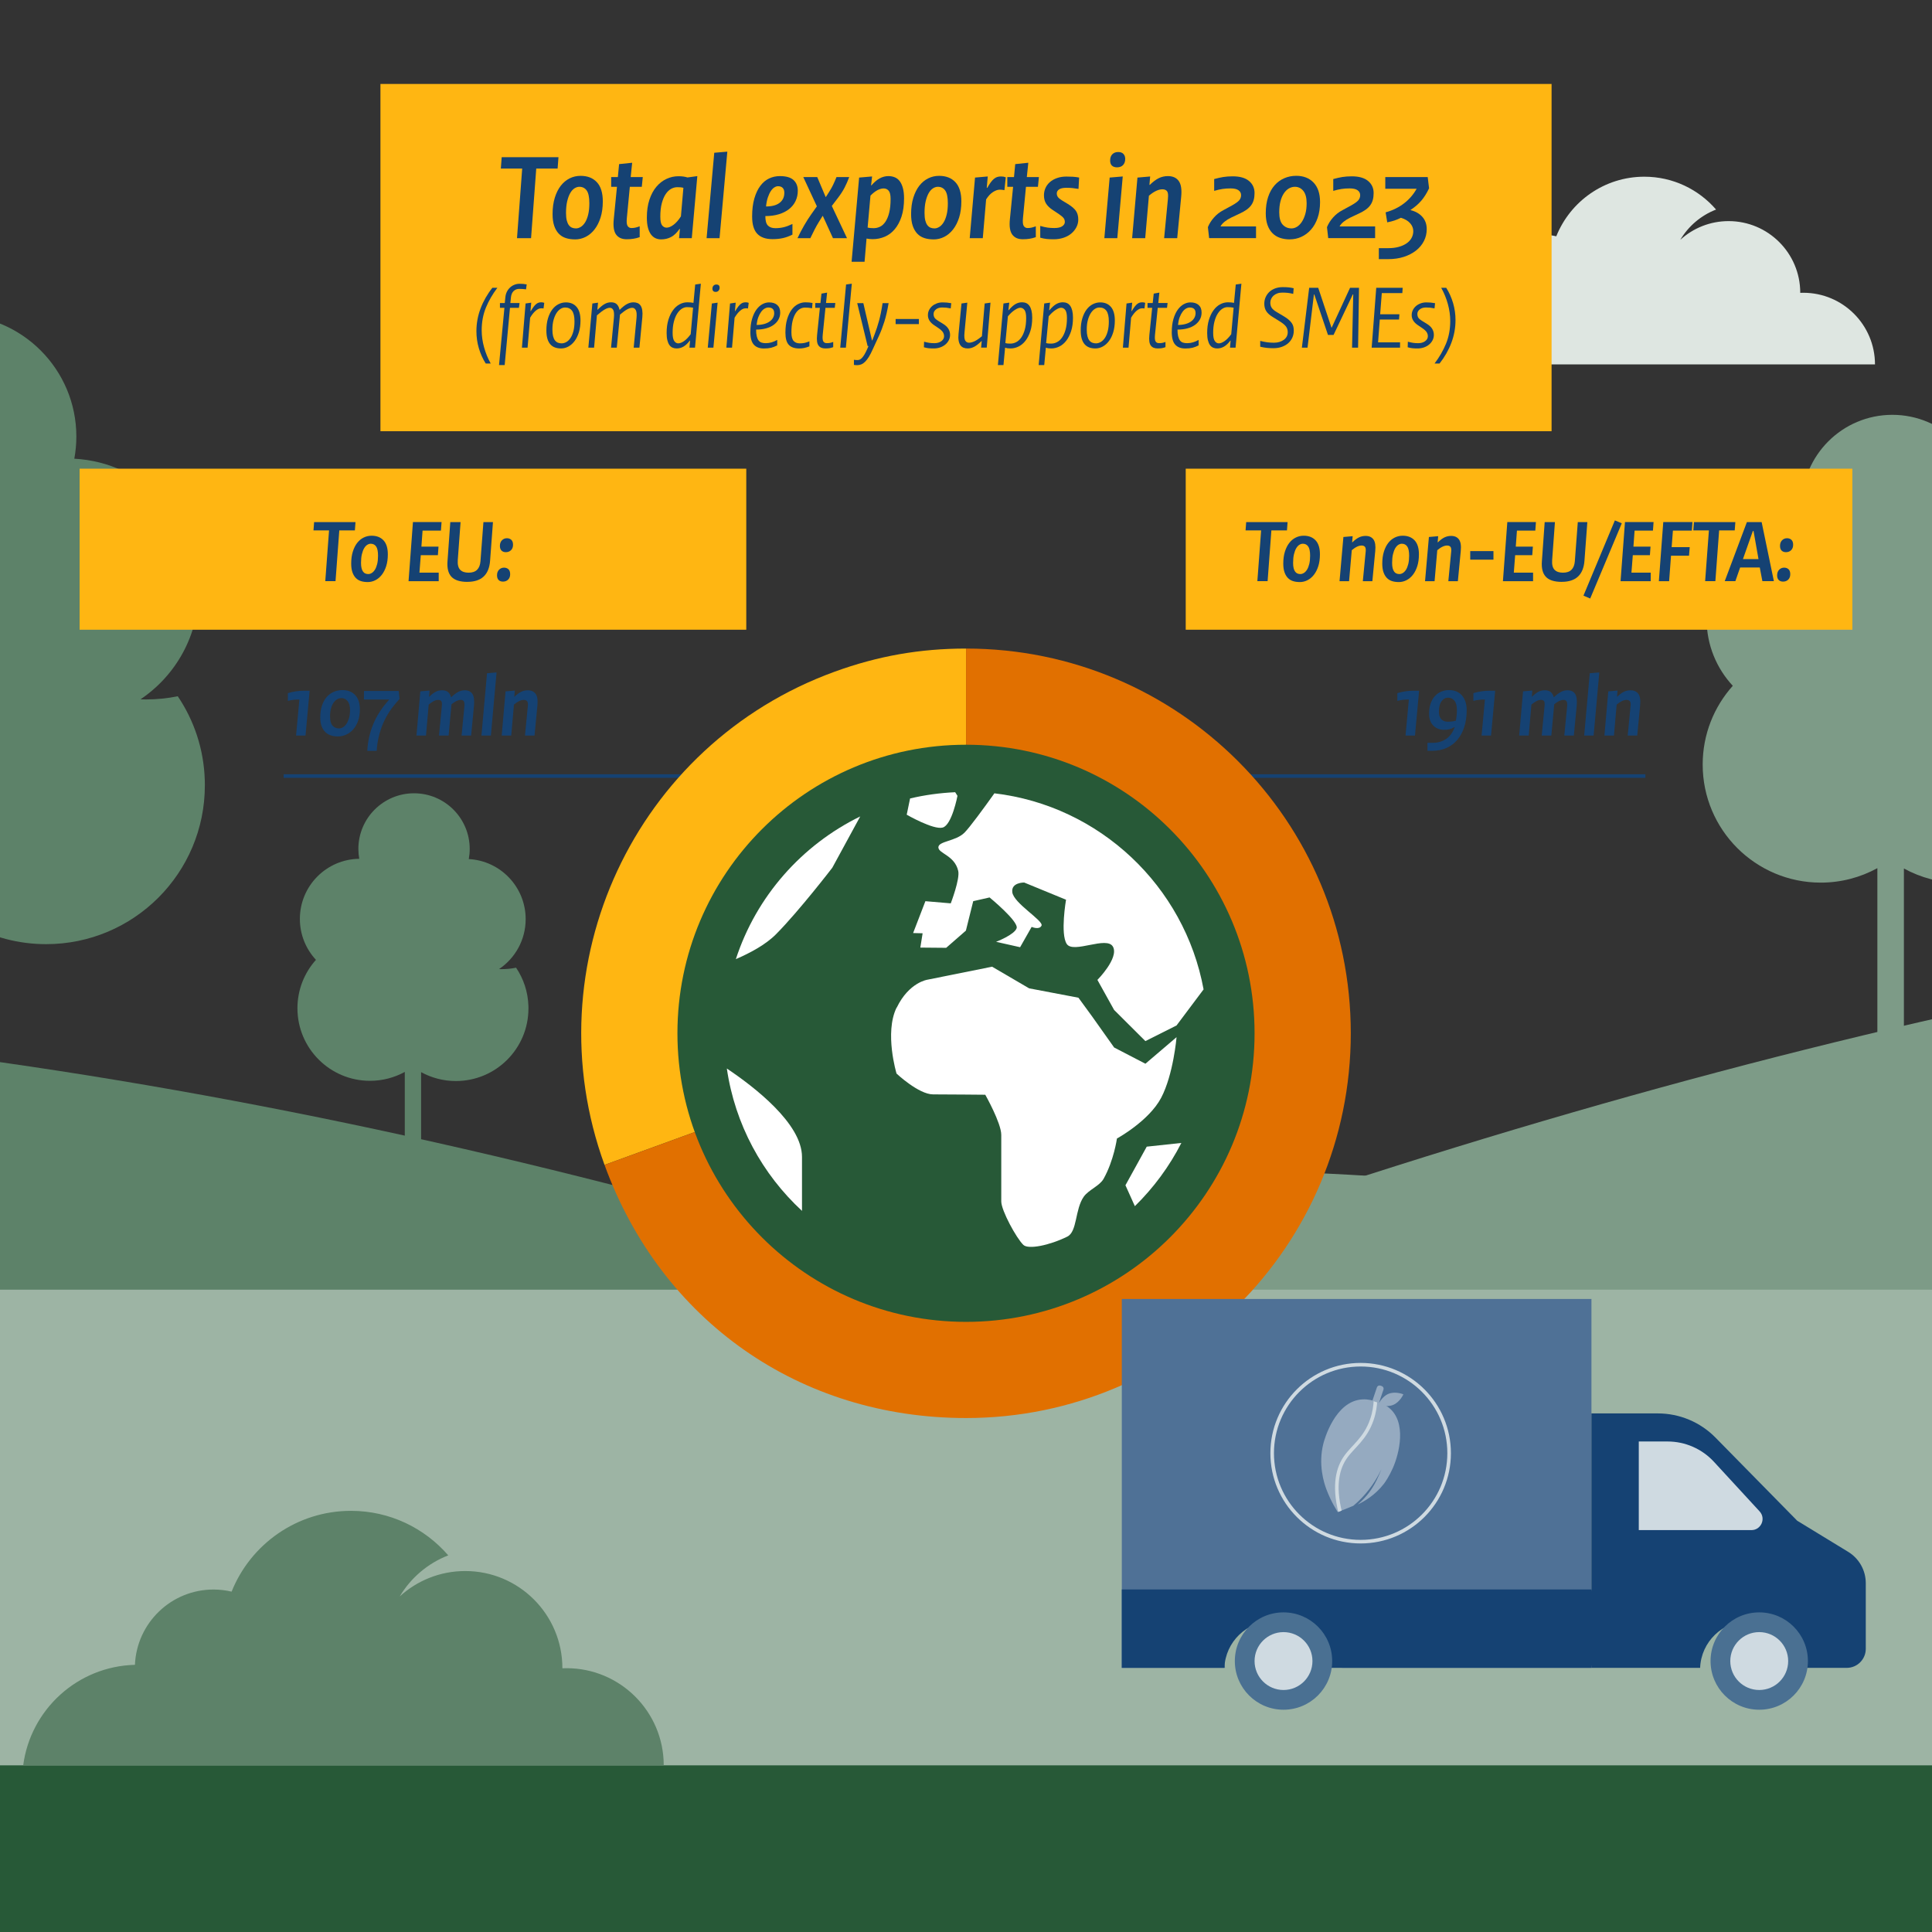
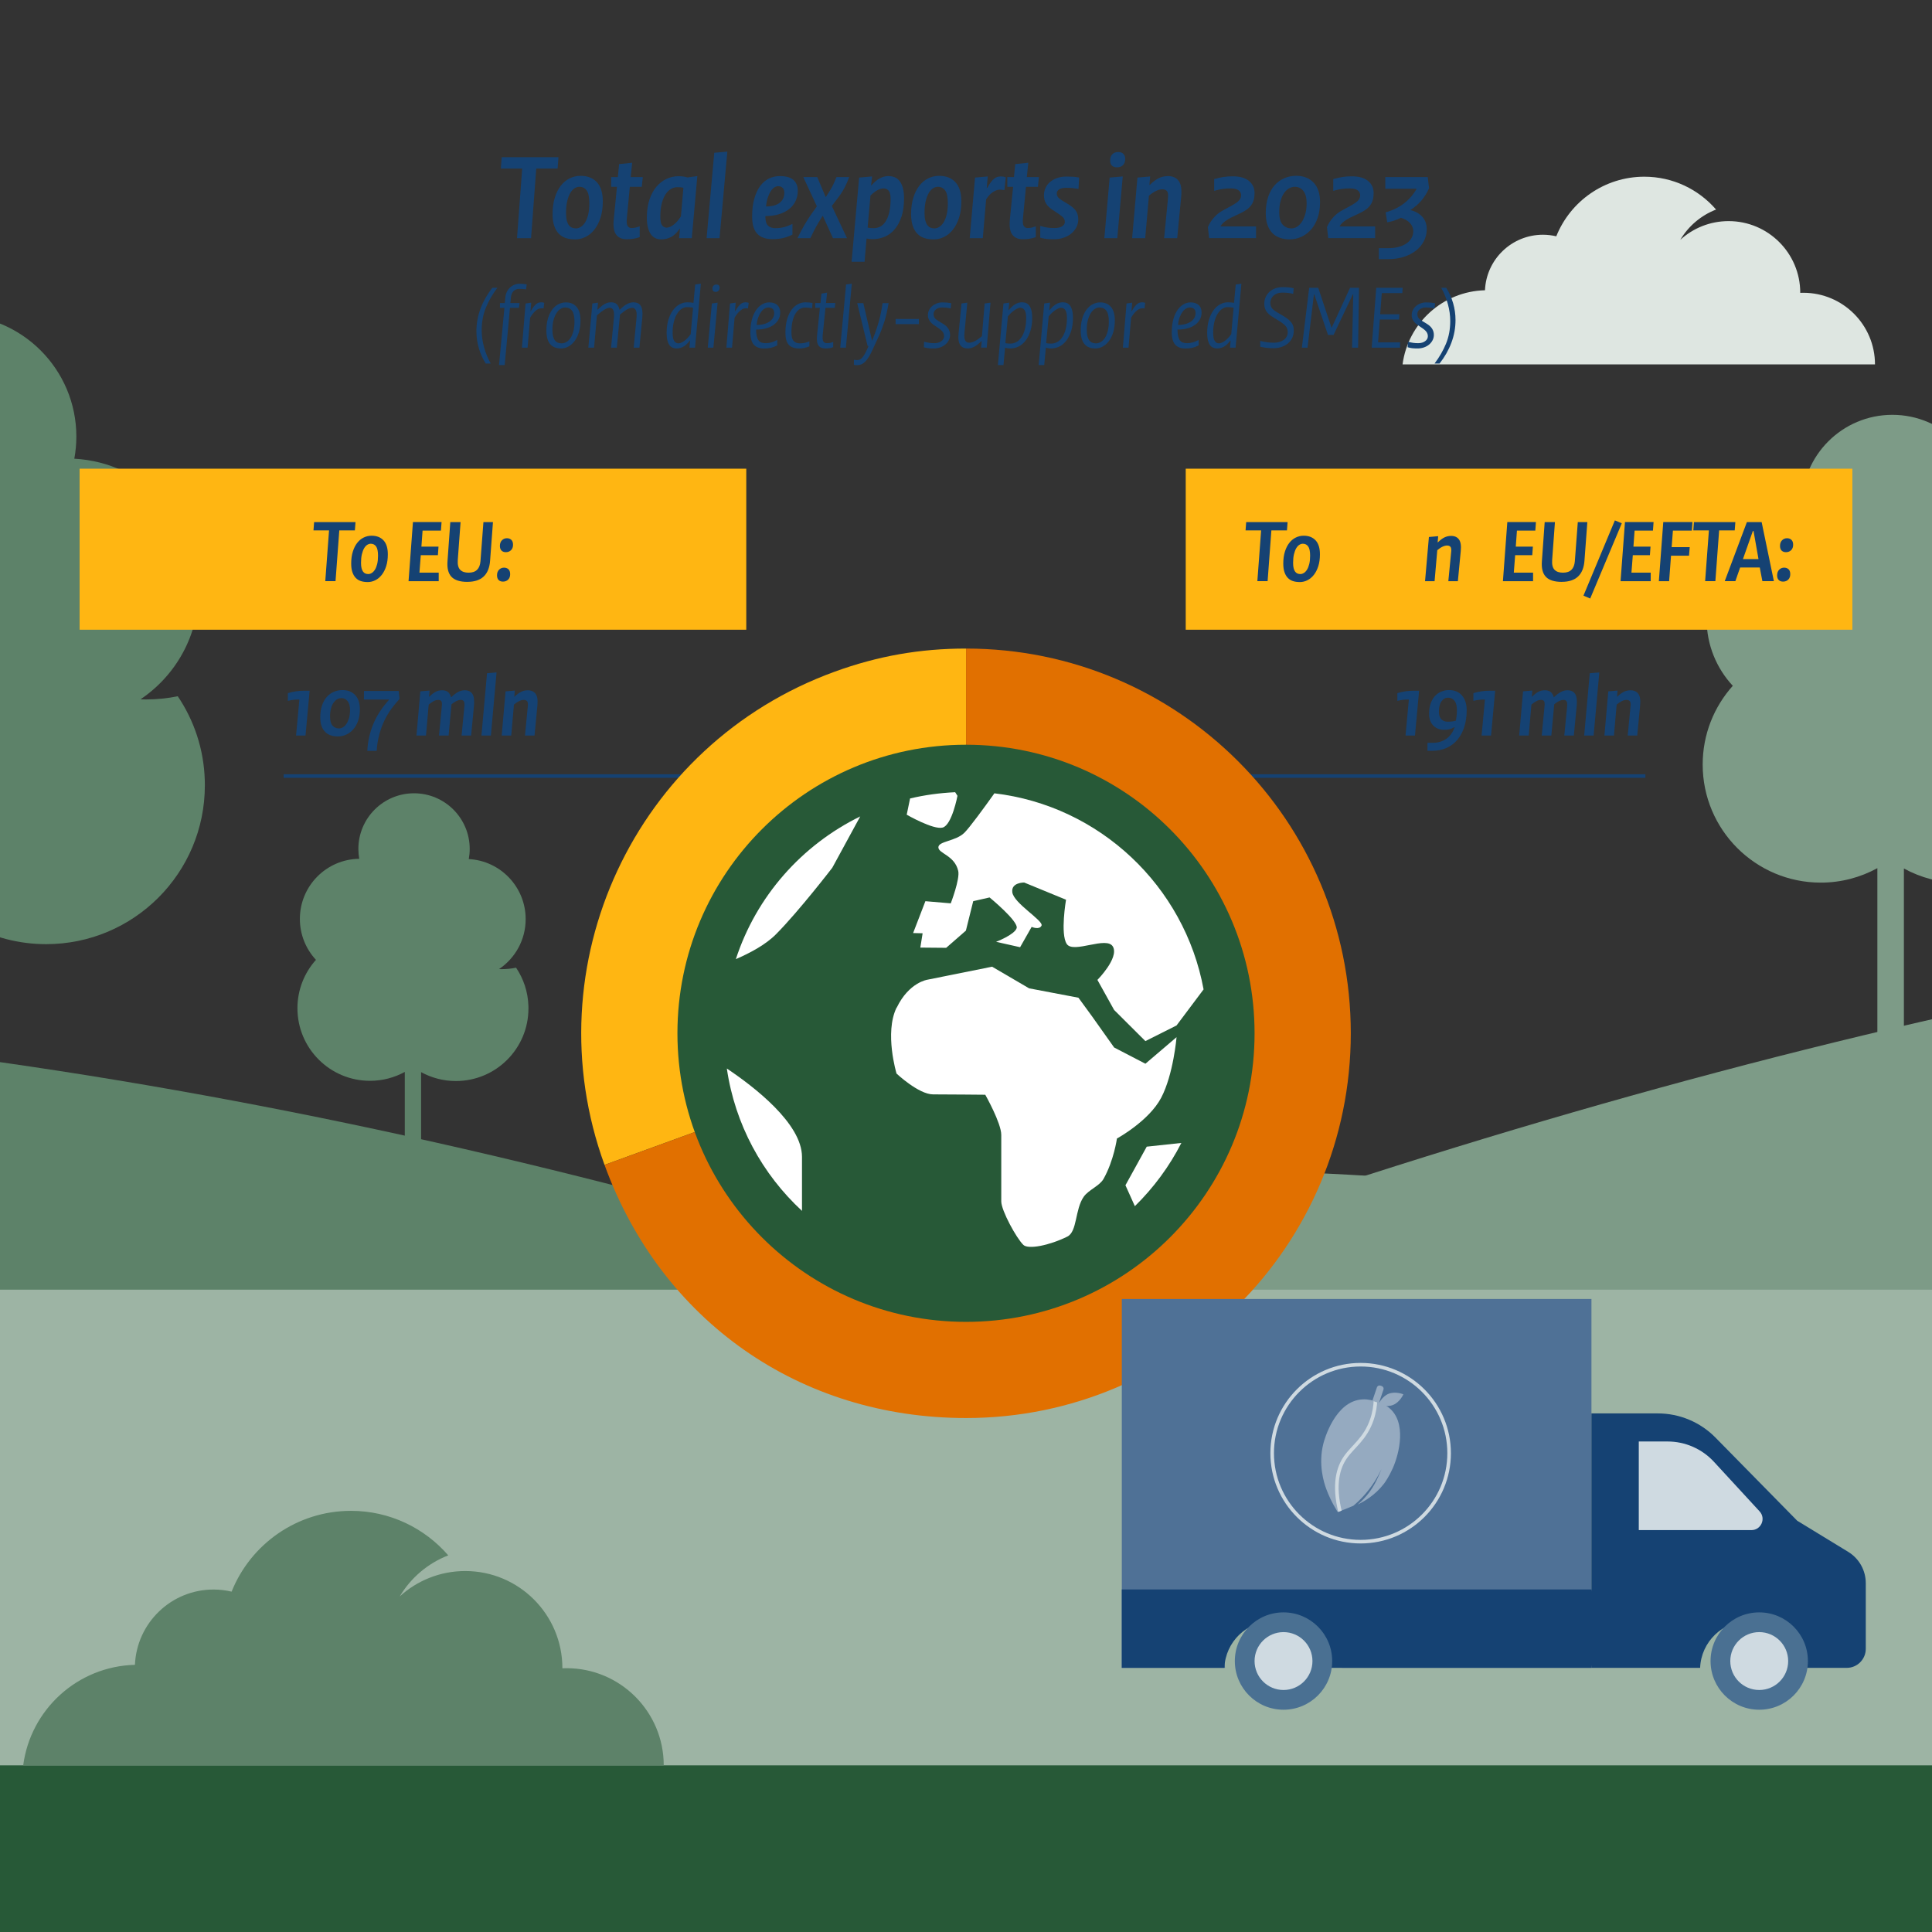
<svg xmlns="http://www.w3.org/2000/svg" id="Layer_1" data-name="Layer 1" width="1080" height="1080" viewBox="0 0 1080 1080">
  <rect x="0" y="0" width="1080" height="1080" fill="#333333" stroke="none" />
  <defs>
    <style>
      .cls-1 {
        fill: #275937;
      }

      .cls-1, .cls-2, .cls-3, .cls-4, .cls-5, .cls-6, .cls-7, .cls-8, .cls-9, .cls-10, .cls-11, .cls-12, .cls-13, .cls-14 {
        stroke-width: 0px;
      }

      .cls-15 {
        clip-path: url(#clippath);
      }

      .cls-2, .cls-16 {
        fill: none;
      }

      .cls-3 {
        fill: #4a7092;
      }

      .cls-4 {
        fill: #5d8269;
      }

      .cls-5 {
        fill: #e17000;
      }

      .cls-6 {
        fill: #154273;
      }

      .cls-7 {
        fill: #9db4a4;
      }

      .cls-8 {
        fill: #cfdae1;
      }

      .cls-9 {
        fill: #7d9b87;
      }

      .cls-10 {
        fill: #4f7196;
      }

      .cls-11 {
        fill: #95aac0;
      }

      .cls-16 {
        stroke: #cfdae1;
        stroke-miterlimit: 10;
        stroke-width: 2px;
      }

      .cls-12 {
        fill: #ffb612;
      }

      .cls-13 {
        fill: #fff;
      }

      .cls-14 {
        fill: #dee6e1;
      }
    </style>
    <clipPath id="clippath">
      <path class="cls-2" d="M778.53,820.83c-2.06,4.63-4.2,7.69-4.97,8.69-4.86,6.26-10.84,9.72-14.58,11.51,2.86-2.42,4.88-4.75,6.26-6.57.36-.48,1.75-2.33,3.22-4.97.84-1.5,1.41-2.76,2-4.06.77-1.69,1.37-3.14,1.79-4.21-2.81,5.98-6.96,12.38-13.19,18.27-.83.79-1.68,1.54-2.53,2.25h0c-1.98.81-4.76,1.94-8.68,3.53,0,0-.9-1.31-2.14-3.56-1.25-2.25-2.84-5.41-4.23-9.13-1.41-3.75-4.69-13.95-1.69-25.7.44-1.72,6.41-23.86,21.92-24.62,3.16-.15,5.95.61,7.95,1.37,1.77.47,4.38,1.39,6.78,3.31,9.96,8.03,5.88,25.4,2.1,33.88Z" />
    </clipPath>
  </defs>
  <path class="cls-9" d="M2570.88,609.27c-807.22-213.4-1428.69-117.66-2158.24,175.46-526.63,211.59-1527.03,221-1527.03,221h3685.26s0-396.45,0-396.45Z" />
  <rect class="cls-6" x="158.57" y="432.81" width="761.21" height="2" />
  <path class="cls-9" d="M1430.81,767.89C623.59,554.49,2.12,650.23-727.43,943.35c-526.63,211.59-1527.03,221-1527.03,221H1430.81s0-396.45,0-396.45Z" />
  <path class="cls-4" d="M-1237.42,680.4c807.22-213.4,1428.69-117.66,2158.24,175.46,526.63,211.59,1527.03,221,1527.03,221H-1237.42v-396.45Z" />
  <path class="cls-4" d="M114.52,438.81c0-.42-.02-.83-.02-1.24,0-.5-.01-.99-.03-1.49-.52-17.33-6.01-33.41-15.1-46.87-5.74,1.17-11.68,1.78-17.76,1.78-1.03,0-2.06-.02-3.08-.06,19.64-13.2,32.57-35.63,32.57-61.08,0-39.28-30.8-71.36-69.56-73.43.74-4.02,1.14-8.15,1.14-12.38,0-37.59-30.48-68.07-68.07-68.07s-68.07,30.48-68.07,68.07c0,4.1.38,8.12,1.08,12.02-40.18.51-72.6,33.22-72.6,73.52,0,19.33,7.47,36.91,19.67,50.04-14.07,15.7-22.63,36.44-22.63,59.19,0,49,39.72,88.72,88.72,88.72,15.42,0,29.91-3.95,42.54-10.87v129.69h19.93v-129.43c12.63,6.92,27.12,10.87,42.54,10.87,49,0,88.72-39.72,88.72-88.72,0-.04,0-.08,0-.12,0-.05,0-.1,0-.14Z" />
  <path class="cls-9" d="M1161.9,427.4c0-.31-.01-.62-.02-.93,0-.37,0-.74-.02-1.11-.39-12.89-4.47-24.85-11.23-34.86-4.27.87-8.69,1.32-13.21,1.32-.77,0-1.53-.02-2.29-.04,14.61-9.82,24.23-26.5,24.23-45.43,0-29.22-22.91-53.08-51.74-54.62.55-2.99.85-6.06.85-9.21,0-27.96-22.67-50.63-50.63-50.63s-50.63,22.67-50.63,50.63c0,3.05.29,6.04.8,8.94-29.89.38-54,24.71-54,54.69,0,14.38,5.56,27.46,14.63,37.22-10.47,11.68-16.83,27.11-16.83,44.02,0,36.45,29.55,66,66,66,11.47,0,22.25-2.94,31.65-8.09v96.47h14.83v-96.28c9.4,5.15,20.18,8.09,31.65,8.09,36.45,0,66-29.55,66-66,0-.03,0-.06,0-.09,0-.04,0-.07,0-.11Z" />
  <path class="cls-4" d="M295.41,563.63c0-.19,0-.38-.01-.57,0-.23,0-.45-.01-.68-.24-7.92-2.75-15.28-6.9-21.43-2.62.53-5.34.81-8.12.81-.47,0-.94,0-1.41-.03,8.98-6.04,14.89-16.29,14.89-27.93,0-17.96-14.08-32.63-31.8-33.57.34-1.84.52-3.73.52-5.66,0-17.19-13.93-31.12-31.12-31.12s-31.12,13.93-31.12,31.12c0,1.88.18,3.71.49,5.5-18.37.23-33.19,15.19-33.19,33.61,0,8.84,3.42,16.88,8.99,22.88-6.43,7.18-10.35,16.66-10.35,27.06,0,22.4,18.16,40.56,40.56,40.56,7.05,0,13.68-1.81,19.45-4.97v59.3h9.11v-59.18c5.78,3.16,12.4,4.97,19.45,4.97,22.4,0,40.56-18.16,40.56-40.56,0-.02,0-.04,0-.05,0-.02,0-.04,0-.07Z" />
  <rect class="cls-7" x="-1144" y="720.94" width="3542.2" height="310.33" />
  <rect class="cls-1" x="-1177.86" y="986.84" width="3542.2" height="183.18" />
  <path class="cls-4" d="M371.03,986.84c0-30-24.32-54.31-54.31-54.31-.78,0-1.56.03-2.34.06,0-.02,0-.04,0-.06,0-30-24.32-54.31-54.31-54.31-14.11,0-26.96,5.38-36.62,14.2,6.18-10.39,15.72-18.54,27.13-22.96-13.18-15.23-32.64-24.89-54.37-24.89-30.26,0-56.13,18.7-66.74,45.17-3.25-.77-6.63-1.18-10.12-1.18-23.65,0-42.93,18.68-43.92,42.09-32.11.82-58.38,25.01-62.46,56.2h358.06Z" />
  <path class="cls-14" d="M1048.13,203.72c0-22.12-17.93-40.06-40.06-40.06-.58,0-1.15.02-1.72.04,0-.01,0-.03,0-.04,0-22.12-17.93-40.06-40.06-40.06-10.41,0-19.88,3.97-27.01,10.47,4.56-7.66,11.6-13.68,20.01-16.93-9.72-11.24-24.08-18.36-40.1-18.36-22.32,0-41.4,13.79-49.22,33.31-2.4-.56-4.89-.87-7.46-.87-17.45,0-31.67,13.77-32.4,31.04-23.68.6-43.06,18.45-46.07,41.45h264.09Z" />
-   <rect class="cls-12" x="212.67" y="46.93" width="654.67" height="194.12" />
  <g>
    <path class="cls-6" d="M296.88,133.13h-7.87l2.9-38.91h-11.94l.48-6.35h31.74l-.48,6.35h-11.94l-2.9,38.91Z" />
    <path class="cls-6" d="M321.47,133.82c-1.94,0-3.68-.25-5.22-.76-1.54-.51-2.86-1.33-3.94-2.48-1.08-1.15-1.93-2.61-2.52-4.38-.6-1.77-.9-3.94-.9-6.52,0-3.45.42-6.51,1.25-9.18.83-2.67,1.95-4.9,3.35-6.69,1.41-1.79,3.05-3.16,4.94-4.1,1.89-.94,3.92-1.41,6.09-1.41,3.87,0,6.92,1.18,9.13,3.55,2.21,2.37,3.32,5.95,3.32,10.73,0,3.4-.42,6.42-1.25,9.04-.83,2.62-1.96,4.84-3.39,6.66-1.43,1.82-3.08,3.2-4.94,4.14-1.87.94-3.84,1.41-5.91,1.41ZM316.41,119.06c0,1.66.14,3.04.41,4.14.28,1.1.67,1.99,1.17,2.66.51.67,1.09,1.14,1.76,1.41.67.28,1.41.41,2.24.41.87,0,1.76-.28,2.66-.83.9-.55,1.7-1.39,2.42-2.52.71-1.13,1.29-2.58,1.72-4.35.44-1.77.66-3.9.66-6.38,0-3.36-.5-5.73-1.48-7.11-.99-1.38-2.36-2.07-4.1-2.07-.92,0-1.83.29-2.73.86-.9.58-1.69,1.46-2.38,2.66-.69,1.2-1.25,2.71-1.69,4.55-.44,1.84-.66,4.03-.66,6.55Z" />
    <path class="cls-6" d="M341.66,98.98h3.73l.69-7.24,7.31-.76-.83,8h6.76l-.55,5.45h-6.69l-1.66,17.39c-.23,2.21-.09,3.7.41,4.48.51.78,1.22,1.17,2.14,1.17.78,0,1.49-.07,2.14-.21.64-.14,1.47-.39,2.48-.76v6.07c-.64.23-1.25.41-1.83.55s-1.14.25-1.69.34c-.55.09-1.14.16-1.76.21-.62.05-1.3.07-2.04.07-2.62,0-4.58-.87-5.86-2.62-1.29-1.75-1.72-4.62-1.31-8.62l1.79-18.08h-3.24v-5.45Z" />
    <path class="cls-6" d="M389.81,98.43l-3.1,34.7h-7.11l.48-5.18h-.21c-1.47,2.14-3.05,3.65-4.72,4.54-1.68.89-3.55,1.33-5.62,1.33-1.1,0-2.14-.22-3.11-.66-.96-.44-1.8-1.14-2.52-2.1-.71-.97-1.28-2.22-1.69-3.76-.41-1.54-.62-3.42-.62-5.62,0-3.82.48-7.17,1.45-10.07.97-2.9,2.26-5.31,3.9-7.24,1.63-1.93,3.52-3.39,5.66-4.38,2.14-.99,4.36-1.48,6.66-1.48,1.98,0,3.66.23,5.04.69l5.52-.76ZM382.02,104.99c-.51-.14-1.04-.23-1.59-.28-.55-.05-1.15-.07-1.79-.07-1.2,0-2.36.31-3.48.93-1.13.62-2.14,1.6-3.04,2.94-.9,1.34-1.62,3.05-2.17,5.12-.55,2.08-.83,4.57-.83,7.47,0,2.4.33,4.03,1,4.88.67.85,1.51,1.28,2.52,1.28,1.15,0,2.44-.53,3.86-1.59,1.42-1.06,2.81-2.63,4.14-4.71l1.38-15.99Z" />
    <path class="cls-6" d="M402.23,133.13h-7.24l4.28-47.74,7.31-.62-4.35,48.36Z" />
    <path class="cls-6" d="M420.44,121.13c0-3.96.42-7.36,1.25-10.21.83-2.85,1.95-5.21,3.36-7.07,1.41-1.86,3.04-3.23,4.91-4.1,1.87-.87,3.86-1.31,5.98-1.31,3.46,0,6,.72,7.61,2.17,1.61,1.45,2.42,3.46,2.42,6.04,0,2.07-.42,3.98-1.25,5.73-.83,1.75-2.03,3.24-3.6,4.48-1.57,1.24-3.47,2.21-5.71,2.9-2.24.69-4.77,1.03-7.58,1.03,0,2.56.48,4.32,1.45,5.3.97.98,2.35,1.46,4.15,1.46,1.62,0,3.15-.17,4.6-.52,1.45-.34,3.1-.95,4.95-1.83v5.96c-1.84.91-3.63,1.56-5.36,1.94-1.73.39-3.65.58-5.77.58-3.82,0-6.68-1.01-8.57-3.04-1.89-2.02-2.83-5.2-2.83-9.52ZM438.45,107.81c0-1.24-.31-2.17-.93-2.79-.62-.62-1.48-.93-2.59-.93-.64,0-1.32.22-2.04.66-.71.44-1.38,1.13-2,2.07-.62.94-1.17,2.13-1.66,3.55-.48,1.43-.82,3.1-1,5.04,3.31,0,5.84-.68,7.59-2.04,1.75-1.36,2.62-3.21,2.62-5.55Z" />
    <path class="cls-6" d="M473.5,133.13h-7.87l-5.66-12.42h-.14l-2.21,3.59c-.74,1.2-1.5,2.55-2.28,4.07-.78,1.52-1.56,3.1-2.35,4.76h-7.18c1.2-2.53,2.44-4.91,3.73-7.14,1.29-2.23,2.6-4.29,3.93-6.17l3.17-4.48-7.59-16.35h7.8l4.69,11.11h.14l1.93-3.04c.78-1.2,1.48-2.44,2.1-3.73.62-1.29,1.25-2.74,1.9-4.35h7.11c-.78,2.12-1.65,4.08-2.59,5.9-.94,1.82-2.15,3.69-3.62,5.62l-3.52,4.62,8.49,18.01Z" />
    <path class="cls-6" d="M476.05,146.31l4.21-47.05,7.24-.62-.55,4.97h.21c2.94-3.45,6.09-5.17,9.45-5.17,1.29,0,2.47.22,3.55.66,1.08.44,2,1.15,2.76,2.14.76.99,1.36,2.28,1.79,3.86.44,1.59.66,3.51.66,5.76,0,3.96-.47,7.36-1.41,10.21-.94,2.85-2.22,5.22-3.83,7.11-1.61,1.89-3.47,3.28-5.59,4.17s-4.35,1.35-6.69,1.35c-1.15,0-2.3-.12-3.45-.34l-1.1,12.97h-7.24ZM485.02,127.2c.51.14,1.06.23,1.66.28.6.05,1.17.07,1.73.07,1.24,0,2.42-.28,3.55-.83,1.13-.55,2.13-1.47,3-2.76.87-1.29,1.58-2.98,2.1-5.07.53-2.09.79-4.66.79-7.69,0-2.25-.37-3.79-1.1-4.62-.74-.83-1.66-1.24-2.76-1.24s-2.2.31-3.42.93-2.54,1.65-3.97,3.07l-1.59,17.87Z" />
    <path class="cls-6" d="M521.89,133.82c-1.94,0-3.68-.25-5.22-.76-1.54-.51-2.86-1.33-3.94-2.48-1.08-1.15-1.92-2.61-2.52-4.38-.6-1.77-.9-3.94-.9-6.52,0-3.45.42-6.51,1.25-9.18.83-2.67,1.95-4.9,3.35-6.69s3.05-3.16,4.95-4.1c1.89-.94,3.92-1.41,6.09-1.41,3.87,0,6.92,1.18,9.13,3.55,2.21,2.37,3.32,5.95,3.32,10.73,0,3.4-.42,6.42-1.25,9.04-.83,2.62-1.96,4.84-3.39,6.66-1.43,1.82-3.08,3.2-4.94,4.14-1.87.94-3.84,1.41-5.91,1.41ZM516.82,119.06c0,1.66.14,3.04.41,4.14.28,1.1.67,1.99,1.17,2.66.51.67,1.09,1.14,1.76,1.41.67.28,1.41.41,2.24.41.87,0,1.76-.28,2.66-.83.9-.55,1.7-1.39,2.41-2.52.71-1.13,1.29-2.58,1.72-4.35.44-1.77.66-3.9.66-6.38,0-3.36-.5-5.73-1.48-7.11-.99-1.38-2.36-2.07-4.1-2.07-.92,0-1.83.29-2.73.86-.9.58-1.69,1.46-2.38,2.66-.69,1.2-1.25,2.71-1.69,4.55-.44,1.84-.65,4.03-.65,6.55Z" />
    <path class="cls-6" d="M561.46,106.3c-.51-.09-.93-.16-1.28-.21-.35-.05-.77-.07-1.28-.07-1.15,0-2.42.44-3.79,1.31-1.38.87-2.67,2.25-3.86,4.14l-1.86,21.66h-7.31l2.97-33.87,7.11-.62-.55,6.35h.28c.74-1.29,1.4-2.33,2-3.14.6-.8,1.2-1.45,1.79-1.93s1.21-.82,1.83-1c.62-.18,1.3-.28,2.04-.28.55,0,1.01.03,1.38.1.37.07.8.2,1.31.38l-.76,7.18Z" />
    <path class="cls-6" d="M563.11,98.98h3.72l.69-7.24,7.31-.76-.83,8h6.76l-.55,5.45h-6.69l-1.66,17.39c-.23,2.21-.09,3.7.41,4.48.51.78,1.22,1.17,2.14,1.17.78,0,1.49-.07,2.14-.21.64-.14,1.47-.39,2.48-.76v6.07c-.64.23-1.25.41-1.83.55s-1.14.25-1.69.34c-.55.09-1.14.16-1.76.21-.62.05-1.3.07-2.04.07-2.62,0-4.58-.87-5.86-2.62-1.29-1.75-1.72-4.62-1.31-8.62l1.79-18.08h-3.24v-5.45Z" />
    <path class="cls-6" d="M581.53,126.3c1.56.46,2.92.77,4.07.93,1.15.16,2.41.24,3.79.24,1.98,0,3.45-.33,4.41-1,.97-.67,1.45-1.46,1.45-2.38,0-.83-.22-1.54-.66-2.14-.44-.6-1.32-1.36-2.66-2.28l-3.45-2.28c-1.66-1.1-2.89-2.29-3.69-3.55-.81-1.26-1.21-2.82-1.21-4.66,0-1.47.29-2.84.86-4.1.57-1.26,1.4-2.37,2.48-3.31,1.08-.94,2.4-1.69,3.97-2.24,1.56-.55,3.31-.83,5.24-.83,1.29,0,2.48.03,3.59.1,1.1.07,2.28.22,3.52.45l-.35,6.35c-1.43-.23-2.6-.39-3.52-.48-.92-.09-2-.14-3.24-.14-1.89,0-3.25.3-4.1.9-.85.6-1.28,1.33-1.28,2.21,0,.78.21,1.46.62,2.04.41.58,1.17,1.21,2.28,1.9l3.31,2c2.16,1.33,3.67,2.63,4.52,3.9.85,1.27,1.28,2.86,1.28,4.79,0,1.52-.34,2.94-1.04,4.28-.69,1.33-1.63,2.51-2.83,3.52-1.2,1.01-2.64,1.81-4.35,2.38-1.7.57-3.54.86-5.52.86-1.47,0-2.77-.06-3.9-.17-1.13-.12-2.33-.36-3.62-.72v-6.55Z" />
    <path class="cls-6" d="M624.58,133.13h-7.24l2.97-33.87,7.31-.62-3.04,34.5ZM620.58,89.67c0-1.47.41-2.62,1.23-3.45.82-.83,1.92-1.24,3.29-1.24,1.28,0,2.25.36,2.91,1.07.66.71.99,1.65.99,2.79,0,1.43-.4,2.56-1.2,3.42-.8.85-1.93,1.28-3.39,1.28-1.19,0-2.12-.31-2.81-.93-.68-.62-1.03-1.6-1.03-2.93Z" />
    <path class="cls-6" d="M652.87,110.99c.23-2.02.07-3.39-.48-4.1-.55-.71-1.43-1.07-2.62-1.07-1.06,0-2.21.29-3.45.86-1.24.58-2.6,1.48-4.07,2.73l-2.07,23.73h-7.31l2.97-33.87,7.11-.62-.41,4.69h.21c1.79-1.75,3.47-3,5.04-3.76,1.56-.76,3.27-1.14,5.11-1.14,2.71,0,4.73.92,6.04,2.76,1.31,1.84,1.76,4.81,1.34,8.9l-2.21,23.04h-7.31l2.14-22.15Z" />
    <path class="cls-6" d="M678.74,100.09c1.84-.51,3.53-.88,5.07-1.14,1.54-.25,3.3-.38,5.28-.38,4,0,7.04.86,9.11,2.59,2.07,1.73,3.1,3.98,3.1,6.74,0,1.43-.15,2.7-.45,3.8-.3,1.11-.77,2.11-1.42,3.01-.64.9-1.5,1.73-2.55,2.49-1.06.76-2.35,1.49-3.86,2.18l-4.69,2.21c-2.94,1.43-4.94,3.04-6,4.84v.14h19.8v6.55h-26.22l-.69-6.14c.78-1.93,1.92-3.74,3.42-5.42,1.49-1.68,3.25-3.05,5.28-4.1l4.69-2.55c2.07-1.15,3.45-2.14,4.14-2.97.69-.83,1.03-1.77,1.03-2.83,0-1.15-.48-2.07-1.45-2.76s-2.44-1.03-4.42-1.03c-1.61,0-3.12.1-4.52.31-1.4.21-2.96.56-4.66,1.07v-6.62Z" />
    <path class="cls-6" d="M721.03,133.82c-2.02,0-3.86-.29-5.52-.86-1.66-.57-3.07-1.46-4.24-2.66-1.17-1.2-2.08-2.7-2.73-4.52-.64-1.82-.97-3.99-.97-6.52,0-3.45.44-6.49,1.31-9.11.87-2.62,2.08-4.81,3.62-6.55,1.54-1.75,3.35-3.07,5.42-3.97,2.07-.9,4.3-1.35,6.69-1.35,4.05,0,7.28,1.27,9.69,3.79,2.42,2.53,3.62,6.16,3.62,10.9,0,3.36-.46,6.34-1.38,8.93-.92,2.6-2.16,4.77-3.73,6.52-1.56,1.75-3.36,3.08-5.38,4-2.02.92-4.16,1.38-6.42,1.38ZM715.1,118.58c0,3.27.64,5.6,1.93,7,1.29,1.4,2.94,2.1,4.97,2.1,1.01,0,2.01-.3,3-.9.99-.6,1.88-1.49,2.69-2.69.8-1.2,1.46-2.67,1.97-4.42.51-1.75.76-3.77.76-6.07,0-3.08-.62-5.38-1.86-6.9-1.24-1.52-2.81-2.28-4.69-2.28-1.2,0-2.32.31-3.38.93-1.06.62-1.99,1.53-2.79,2.73-.81,1.2-1.44,2.67-1.9,4.42-.46,1.75-.69,3.77-.69,6.07Z" />
    <path class="cls-6" d="M745.31,100.09c1.84-.51,3.53-.88,5.07-1.14,1.54-.25,3.3-.38,5.28-.38,4,0,7.04.86,9.11,2.59,2.07,1.73,3.1,3.98,3.1,6.74,0,1.43-.15,2.7-.45,3.8-.3,1.11-.77,2.11-1.42,3.01-.64.9-1.5,1.73-2.55,2.49-1.06.76-2.35,1.49-3.86,2.18l-4.69,2.21c-2.94,1.43-4.94,3.04-6,4.84v.14h19.8v6.55h-26.22l-.69-6.14c.78-1.93,1.92-3.74,3.42-5.42,1.49-1.68,3.25-3.05,5.28-4.1l4.69-2.55c2.07-1.15,3.45-2.14,4.14-2.97.69-.83,1.03-1.77,1.03-2.83,0-1.15-.48-2.07-1.45-2.76s-2.44-1.03-4.42-1.03c-1.61,0-3.12.1-4.52.31-1.4.21-2.96.56-4.66,1.07v-6.62Z" />
    <path class="cls-6" d="M774.38,98.98h23.72l.76,6.28c-1.29,2.76-2.76,5.09-4.41,7-1.65,1.91-3.62,3.6-5.92,5.07v.14c2.76.69,4.96,1.94,6.58,3.76,1.62,1.82,2.44,4.1,2.44,6.86,0,2.39-.52,4.61-1.57,6.66-1.04,2.05-2.52,3.82-4.42,5.31-1.9,1.49-4.16,2.67-6.78,3.52-2.62.85-5.54,1.28-8.76,1.28h-5.24v-6.14h5.31c2.16,0,4.11-.24,5.83-.72s3.18-1.14,4.38-1.97c1.2-.83,2.12-1.83,2.76-3,.64-1.17.97-2.45.97-3.83,0-1.61-.59-3.08-1.76-4.42-1.17-1.33-2.89-2.35-5.14-3.04-1.33.65-2.54,1.15-3.62,1.52-1.08.37-2.43.71-4.04,1.03l-.9-5.59c3.96-1.1,7.39-2.78,10.31-5.04,2.92-2.25,5.26-4.97,7.02-8.14h-17.52v-6.55Z" />
    <path class="cls-6" d="M266.32,185.15c0-4.35.77-8.58,2.32-12.7,1.55-4.11,3.75-7.97,6.6-11.58h2.8c-2.69,3.54-4.82,7.23-6.4,11.07-1.58,3.84-2.37,8.06-2.37,12.65,0,3.16.44,6.34,1.33,9.54.88,3.2,2.12,6.22,3.72,9.08h-2.8c-1.67-2.65-2.95-5.51-3.85-8.57-.9-3.06-1.35-6.22-1.35-9.49Z" />
    <path class="cls-6" d="M290.44,169.39l-.36,2.7h-5l-2.96,31.98h-3.16l3.01-31.98h-2.5v-2.7h2.7l.31-3.05c.1-1.22.39-2.3.87-3.25.48-.95,1.08-1.75,1.81-2.41.73-.66,1.55-1.17,2.45-1.52.9-.36,1.84-.53,2.83-.53.75,0,1.43.03,2.04.08.61.05,1.26.15,1.94.28l-.36,2.75c-.75-.1-1.42-.17-2.01-.2-.6-.03-1.22-.05-1.86-.05-1.19,0-2.21.4-3.06,1.19-.85.79-1.36,2-1.53,3.62l-.31,3.09h5.15Z" />
    <path class="cls-6" d="M303.85,172.45c-.27-.07-.5-.1-.69-.1h-.69c-.99,0-2.01.47-3.09,1.4-1.07.94-2.08,2.22-3.03,3.85l-1.43,16.73h-3.16l2.04-24.68,3.16-.46-.41,4.74h.15c.61-1.05,1.17-1.9,1.68-2.55.51-.65.99-1.15,1.45-1.5s.91-.59,1.35-.71c.44-.12.92-.18,1.43-.18.61,0,1.16.1,1.63.31l-.41,3.16Z" />
    <path class="cls-6" d="M313.64,194.79c-1.29,0-2.44-.19-3.44-.56s-1.86-.97-2.58-1.78c-.71-.81-1.26-1.86-1.63-3.13-.37-1.27-.56-2.81-.56-4.61,0-2.54.3-4.79.89-6.74.59-1.95,1.38-3.59,2.37-4.91.99-1.32,2.14-2.32,3.47-3,1.33-.68,2.72-1.02,4.18-1.02,2.55,0,4.55.85,5.99,2.54,1.45,1.7,2.17,4.22,2.17,7.58,0,2.44-.3,4.63-.89,6.57-.6,1.93-1.39,3.57-2.4,4.91-1,1.34-2.16,2.37-3.47,3.08-1.31.71-2.68,1.07-4.11,1.07ZM308.8,184.24c0,1.5.13,2.74.38,3.72.26.99.61,1.77,1.07,2.35.46.58,1,.99,1.63,1.25.63.25,1.32.38,2.07.38.88,0,1.76-.25,2.63-.74.87-.49,1.64-1.24,2.32-2.24.68-1,1.22-2.28,1.63-3.83.41-1.55.61-3.37.61-5.48,0-2.72-.45-4.69-1.35-5.92-.9-1.22-2.2-1.84-3.9-1.84-.85,0-1.69.25-2.52.77-.83.51-1.59,1.28-2.27,2.32-.68,1.04-1.23,2.33-1.66,3.88-.43,1.55-.64,3.34-.64,5.38Z" />
    <path class="cls-6" d="M331.14,169.65l3.16-.46-.36,3.93h.15c1.46-1.46,2.75-2.52,3.88-3.16,1.12-.65,2.31-.97,3.57-.97,1.39,0,2.46.35,3.21,1.05.75.7,1.28,1.74,1.58,3.14h.1c1.5-1.5,2.85-2.57,4.05-3.21,1.21-.65,2.42-.97,3.65-.97.85,0,1.61.15,2.29.43.68.29,1.24.76,1.68,1.4.44.65.75,1.5.92,2.58.17,1.07.19,2.37.05,3.9l-1.63,17.03h-3.21l1.58-16.52c.2-2.14.07-3.64-.41-4.49-.48-.85-1.14-1.27-1.99-1.27-.78,0-1.73.3-2.83.89-1.11.6-2.44,1.57-4,2.93l-1.79,18.46h-3.21l1.58-16.52c.2-2.14.09-3.64-.33-4.49-.43-.85-1.08-1.27-1.96-1.27-.82,0-1.8.34-2.96,1.02-1.16.68-2.57,1.75-4.23,3.21l-1.58,18.05h-3.21l2.24-24.68Z" />
    <path class="cls-6" d="M388.51,194.33h-3.11l.36-3.93h-.15c-1.16,1.53-2.33,2.64-3.52,3.34-1.19.7-2.48,1.05-3.88,1.05-.82,0-1.57-.15-2.27-.46s-1.28-.8-1.76-1.48c-.48-.68-.85-1.56-1.12-2.65-.27-1.09-.41-2.43-.41-4.03,0-2.79.32-5.24.97-7.37.65-2.12,1.5-3.92,2.58-5.38,1.07-1.46,2.3-2.57,3.7-3.31,1.39-.75,2.84-1.12,4.33-1.12,1.29,0,2.43.1,3.42.31l.97-10.25,3.16-.46-3.26,35.75ZM387.44,172c-.48-.1-1.02-.18-1.63-.23-.61-.05-1.21-.08-1.79-.08-.99,0-1.96.31-2.91.92s-1.81,1.53-2.58,2.74c-.77,1.21-1.38,2.71-1.84,4.5s-.69,3.84-.69,6.16.31,3.76.92,4.63c.61.87,1.36,1.3,2.24,1.3s1.98-.42,3.19-1.25c1.21-.83,2.46-2.12,3.75-3.86l1.33-14.83Z" />
    <path class="cls-6" d="M398.81,194.33h-3.16l2.29-24.68,3.21-.46-2.35,25.14ZM398.25,161.39c0-.71.2-1.28.61-1.71.41-.42.95-.64,1.63-.64,1.19,0,1.79.61,1.79,1.84,0,.61-.2,1.15-.59,1.61-.39.46-.94.69-1.66.69-.54,0-.98-.15-1.3-.46-.32-.31-.48-.75-.48-1.33Z" />
    <path class="cls-6" d="M418.14,172.45c-.27-.07-.5-.1-.69-.1h-.69c-.99,0-2.01.47-3.08,1.4-1.07.94-2.08,2.22-3.04,3.85l-1.43,16.73h-3.16l2.04-24.68,3.16-.46-.41,4.74h.15c.61-1.05,1.17-1.9,1.68-2.55.51-.65.99-1.15,1.45-1.5s.91-.59,1.35-.71c.44-.12.92-.18,1.43-.18.61,0,1.16.1,1.63.31l-.41,3.16Z" />
    <path class="cls-6" d="M419.47,185.63c0-2.78.31-5.22.92-7.3.61-2.09,1.42-3.82,2.4-5.19.99-1.37,2.11-2.4,3.35-3.08,1.24-.68,2.5-1.02,3.76-1.02,1.98,0,3.51.49,4.6,1.47,1.09.98,1.64,2.39,1.64,4.22,0,1.42-.32,2.71-.95,3.86-.63,1.15-1.53,2.15-2.69,3-1.16.85-2.57,1.5-4.22,1.96-1.65.46-3.52.69-5.61.69,0,1.5.12,2.74.36,3.72.24.99.58,1.77,1.02,2.35s1,.98,1.66,1.2c.67.22,1.44.33,2.33.33,1.16,0,2.27-.16,3.32-.48,1.06-.32,2.1-.77,3.12-1.35v3.06c-1.16.61-2.3,1.05-3.42,1.33-1.12.27-2.47.41-4.04.41-2.45,0-4.32-.71-5.62-2.14-1.29-1.42-1.94-3.77-1.94-7.02ZM432.78,175.06c0-2.11-1.09-3.16-3.26-3.16-.68,0-1.37.2-2.06.59-.7.39-1.35.99-1.96,1.81s-1.15,1.84-1.61,3.06-.77,2.65-.94,4.28c1.56,0,2.96-.17,4.18-.51,1.22-.34,2.25-.81,3.09-1.4.83-.59,1.47-1.29,1.91-2.09.44-.8.66-1.66.66-2.58Z" />
    <path class="cls-6" d="M453.94,172.3c-.75-.14-1.42-.23-2.02-.28-.59-.05-1.25-.08-1.96-.08-.95,0-1.88.26-2.78.77-.9.51-1.71,1.33-2.42,2.45-.71,1.12-1.28,2.56-1.71,4.31-.43,1.75-.64,3.87-.64,6.35,0,2.24.4,3.83,1.2,4.74s1.96,1.38,3.49,1.38c.95,0,1.83-.08,2.63-.25.8-.17,1.71-.46,2.73-.87v2.81c-1.09.41-2.07.71-2.93.89-.87.19-1.79.28-2.78.28-2.58,0-4.51-.67-5.79-2.01-1.27-1.34-1.91-3.61-1.91-6.81,0-2.96.33-5.51.98-7.65.66-2.14,1.51-3.9,2.55-5.28s2.23-2.4,3.56-3.06c1.33-.66,2.67-.99,4.03-.99,1.53,0,2.87.12,4.03.36l-.25,2.96Z" />
    <path class="cls-6" d="M455.73,169.39h2.91l.56-5.26,3.16-.56-.61,5.81h5.2l-.31,2.7h-5.2l-1.53,15.1c-.17,1.8-.06,3.03.33,3.67.39.65,1.03.97,1.91.97.68,0,1.27-.04,1.76-.13.49-.08,1.11-.26,1.86-.54v2.91c-.41.14-.78.25-1.12.36s-.68.18-1.02.23c-.34.05-.69.08-1.05.1-.36.02-.79.03-1.3.03-1.7,0-2.95-.55-3.75-1.66-.8-1.1-1.06-3.02-.79-5.74l1.58-15.3h-2.6v-2.7Z" />
    <path class="cls-6" d="M472.86,194.33h-3.16l3.26-35.29,3.21-.46-3.31,35.75Z" />
    <path class="cls-6" d="M479.19,169.45h3.42l4.84,20.86h.15l1.33-3.47c.44-1.19.87-2.4,1.28-3.62.41-1.22.8-2.52,1.17-3.9s.72-2.86,1.05-4.46c.32-1.6.64-3.4.94-5.41h3.37c-.68,4.05-1.48,7.52-2.4,10.43s-1.92,5.53-3.01,7.88l-3.57,7.75c-.71,1.6-1.41,2.94-2.09,4.03-.68,1.09-1.36,1.97-2.04,2.65-.68.68-1.38,1.17-2.12,1.48s-1.5.46-2.32.46c-.68,0-1.29-.05-1.84-.15v-2.86c.61.1,1.29.15,2.04.15.41,0,.81-.09,1.2-.25.39-.17.81-.48,1.25-.94.44-.46.9-1.09,1.38-1.88.48-.8.99-1.81,1.53-3.03l.76-1.73h-.51l-5.81-23.98Z" />
    <path class="cls-6" d="M500.66,178.32h13v2.86h-13v-2.86Z" />
    <path class="cls-6" d="M516.57,191.02c1.16.31,2.15.52,2.98.64.83.12,1.76.18,2.78.18,1.56,0,2.86-.37,3.88-1.12,1.02-.75,1.53-1.66,1.53-2.75,0-.85-.23-1.62-.69-2.32-.46-.69-1.28-1.45-2.47-2.26l-2.35-1.58c-2.38-1.59-3.55-3.48-3.52-5.65,0-1.02.21-1.96.64-2.82.43-.86,1.01-1.61,1.74-2.24.73-.63,1.6-1.13,2.58-1.5s2.05-.56,3.18-.56c.89,0,1.71.03,2.46.1.75.07,1.57.18,2.46.35l-.31,2.91c-.99-.2-1.82-.34-2.49-.41-.67-.07-1.44-.1-2.33-.1-1.4,0-2.55.36-3.43,1.07-.89.71-1.33,1.56-1.33,2.55,0,.85.19,1.56.56,2.12.38.56,1.04,1.13,2,1.71l2.51,1.53c1.47.88,2.53,1.84,3.18,2.88.65,1.04.97,2.2.97,3.49,0,1.02-.23,1.99-.69,2.91s-1.1,1.73-1.92,2.42c-.82.7-1.79,1.24-2.9,1.63s-2.3.59-3.56.59c-1.19,0-2.18-.04-2.98-.13-.8-.09-1.66-.26-2.58-.54l.1-3.11Z" />
    <path class="cls-6" d="M539.16,185.97c-.21,2.14-.07,3.61.41,4.41.48.8,1.19,1.2,2.14,1.2.82,0,1.79-.25,2.91-.74,1.12-.49,2.55-1.45,4.28-2.88l1.53-18.31,3.26-.46-2.09,25.14h-3.16l.36-3.67h-.15c-1.5,1.5-2.85,2.56-4.05,3.19-1.21.63-2.42.94-3.65.94-.88,0-1.67-.15-2.37-.43-.7-.29-1.28-.76-1.73-1.4-.46-.65-.78-1.5-.97-2.58-.19-1.07-.2-2.37-.03-3.9l1.63-16.83,3.26-.46-1.58,16.78Z" />
    <path class="cls-6" d="M557.83,204.07l3.11-34.43,3.26-.46-.51,4.23h.15c1.39-1.63,2.67-2.78,3.83-3.44,1.16-.66,2.38-.99,3.67-.99.85,0,1.62.15,2.32.46.7.31,1.29.81,1.79,1.5.49.7.88,1.59,1.15,2.68.27,1.09.41,2.41.41,3.98,0,2.86-.35,5.35-1.04,7.5s-1.61,3.94-2.73,5.38c-1.12,1.45-2.41,2.52-3.88,3.24-1.46.71-2.96,1.07-4.49,1.07-.65,0-1.19-.03-1.63-.1-.44-.07-.9-.19-1.38-.36l-.92,9.74h-3.11ZM562.01,191.78c.48.14.94.22,1.4.25.46.03.93.05,1.4.05,1.12,0,2.21-.27,3.26-.82,1.05-.54,1.99-1.39,2.8-2.55.82-1.16,1.48-2.63,1.99-4.44.51-1.8.77-3.96.77-6.48,0-2.18-.31-3.68-.94-4.51-.63-.83-1.4-1.25-2.32-1.25-.82,0-1.86.43-3.14,1.27-1.28.85-2.54,2.02-3.8,3.52l-1.43,14.94Z" />
    <path class="cls-6" d="M580.62,204.07l3.11-34.43,3.26-.46-.51,4.23h.15c1.39-1.63,2.67-2.78,3.83-3.44,1.16-.66,2.38-.99,3.67-.99.85,0,1.62.15,2.32.46.7.31,1.29.81,1.79,1.5.49.7.88,1.59,1.15,2.68.27,1.09.41,2.41.41,3.98,0,2.86-.35,5.35-1.04,7.5-.7,2.14-1.61,3.94-2.73,5.38-1.12,1.45-2.42,2.52-3.88,3.24-1.46.71-2.96,1.07-4.49,1.07-.65,0-1.19-.03-1.63-.1-.44-.07-.9-.19-1.38-.36l-.92,9.74h-3.11ZM584.8,191.78c.48.14.94.22,1.4.25.46.03.93.05,1.4.05,1.12,0,2.21-.27,3.26-.82,1.05-.54,1.99-1.39,2.81-2.55.82-1.16,1.48-2.63,1.99-4.44.51-1.8.77-3.96.77-6.48,0-2.18-.32-3.68-.94-4.51-.63-.83-1.4-1.25-2.32-1.25-.82,0-1.86.43-3.14,1.27-1.28.85-2.54,2.02-3.8,3.52l-1.43,14.94Z" />
    <path class="cls-6" d="M612.34,194.79c-1.29,0-2.44-.19-3.44-.56-1-.37-1.86-.97-2.58-1.78-.71-.81-1.26-1.86-1.63-3.13-.37-1.27-.56-2.81-.56-4.61,0-2.54.3-4.79.89-6.74s1.38-3.59,2.37-4.91c.99-1.32,2.14-2.32,3.47-3,1.33-.68,2.72-1.02,4.18-1.02,2.55,0,4.55.85,5.99,2.54,1.44,1.7,2.17,4.22,2.17,7.58,0,2.44-.3,4.63-.89,6.57s-1.39,3.57-2.4,4.91c-1,1.34-2.16,2.37-3.47,3.08-1.31.71-2.68,1.07-4.11,1.07ZM607.5,184.24c0,1.5.13,2.74.38,3.72.25.99.61,1.77,1.07,2.35s1,.99,1.63,1.25c.63.25,1.32.38,2.07.38.88,0,1.76-.25,2.63-.74.87-.49,1.64-1.24,2.32-2.24.68-1,1.22-2.28,1.63-3.83.41-1.55.61-3.37.61-5.48,0-2.72-.45-4.69-1.35-5.92-.9-1.22-2.2-1.84-3.9-1.84-.85,0-1.69.25-2.52.77-.83.51-1.59,1.28-2.27,2.32-.68,1.04-1.23,2.33-1.66,3.88-.43,1.55-.64,3.34-.64,5.38Z" />
    <path class="cls-6" d="M639.78,172.45c-.27-.07-.5-.1-.69-.1h-.69c-.99,0-2.01.47-3.08,1.4-1.07.94-2.08,2.22-3.03,3.85l-1.43,16.73h-3.16l2.04-24.68,3.16-.46-.41,4.74h.15c.61-1.05,1.17-1.9,1.68-2.55.51-.65.99-1.15,1.45-1.5s.91-.59,1.35-.71c.44-.12.92-.18,1.43-.18.61,0,1.15.1,1.63.31l-.41,3.16Z" />
-     <path class="cls-6" d="M641.47,169.39h2.91l.56-5.26,3.16-.56-.61,5.81h5.2l-.31,2.7h-5.2l-1.53,15.1c-.17,1.8-.06,3.03.33,3.67.39.65,1.03.97,1.91.97.68,0,1.27-.04,1.76-.13.49-.08,1.11-.26,1.86-.54v2.91c-.41.14-.78.25-1.12.36-.34.1-.68.18-1.02.23-.34.05-.69.08-1.04.1-.36.02-.79.03-1.3.03-1.7,0-2.95-.55-3.75-1.66-.8-1.1-1.06-3.02-.79-5.74l1.58-15.3h-2.6v-2.7Z" />
    <path class="cls-6" d="M655.03,185.63c0-2.78.31-5.22.92-7.3.61-2.09,1.42-3.82,2.4-5.19.99-1.37,2.11-2.4,3.35-3.08,1.24-.68,2.5-1.02,3.76-1.02,1.98,0,3.51.49,4.6,1.47,1.09.98,1.64,2.39,1.64,4.22,0,1.42-.32,2.71-.95,3.86s-1.53,2.15-2.69,3c-1.16.85-2.57,1.5-4.22,1.96s-3.52.69-5.61.69c0,1.5.12,2.74.36,3.72.24.99.58,1.77,1.02,2.35.44.58,1,.98,1.66,1.2.66.22,1.44.33,2.33.33,1.16,0,2.26-.16,3.32-.48,1.06-.32,2.1-.77,3.12-1.35v3.06c-1.16.61-2.3,1.05-3.42,1.33-1.12.27-2.47.41-4.04.41-2.45,0-4.33-.71-5.62-2.14s-1.94-3.77-1.94-7.02ZM668.34,175.06c0-2.11-1.09-3.16-3.26-3.16-.68,0-1.37.2-2.07.59-.7.39-1.35.99-1.96,1.81-.61.82-1.15,1.84-1.61,3.06s-.77,2.65-.94,4.28c1.56,0,2.96-.17,4.18-.51,1.22-.34,2.25-.81,3.08-1.4.83-.59,1.47-1.29,1.91-2.09.44-.8.66-1.66.66-2.58Z" />
    <path class="cls-6" d="M690.68,194.33h-3.11l.36-3.93h-.15c-1.16,1.53-2.33,2.64-3.52,3.34-1.19.7-2.48,1.05-3.88,1.05-.82,0-1.57-.15-2.27-.46-.7-.31-1.28-.8-1.76-1.48-.48-.68-.85-1.56-1.12-2.65-.27-1.09-.41-2.43-.41-4.03,0-2.79.32-5.24.97-7.37.65-2.12,1.5-3.92,2.58-5.38,1.07-1.46,2.3-2.57,3.7-3.31,1.39-.75,2.84-1.12,4.33-1.12,1.29,0,2.43.1,3.42.31l.97-10.25,3.16-.46-3.26,35.75ZM689.61,172c-.48-.1-1.02-.18-1.63-.23-.61-.05-1.21-.08-1.79-.08-.99,0-1.96.31-2.91.92-.95.61-1.81,1.53-2.58,2.74-.77,1.21-1.38,2.71-1.84,4.5s-.69,3.84-.69,6.16.31,3.76.92,4.63c.61.87,1.36,1.3,2.24,1.3s1.98-.42,3.19-1.25c1.21-.83,2.46-2.12,3.75-3.86l1.33-14.83Z" />
    <path class="cls-6" d="M704.45,190.56c1.5.37,2.83.64,4,.79,1.17.15,2.41.23,3.7.23,1.12,0,2.15-.14,3.08-.43.93-.29,1.75-.69,2.45-1.2.7-.51,1.23-1.12,1.61-1.84.37-.71.56-1.51.56-2.4,0-1.22-.31-2.27-.94-3.14-.63-.87-1.78-1.83-3.44-2.88l-4.03-2.5c-1.63-.99-2.82-2.06-3.57-3.21-.75-1.16-1.12-2.55-1.12-4.18,0-1.33.25-2.56.76-3.7.51-1.14,1.21-2.12,2.11-2.96.9-.83,1.98-1.48,3.25-1.94,1.27-.46,2.67-.69,4.2-.69,1.29,0,2.37.04,3.25.13.88.09,1.83.25,2.85.49l-.25,3.15c-1.12-.27-2.13-.46-3.02-.56-.9-.1-1.94-.15-3.12-.15-1.02,0-1.94.15-2.77.46s-1.53.72-2.11,1.25c-.58.53-1.02,1.13-1.32,1.81-.31.68-.46,1.38-.46,2.09,0,1.16.26,2.13.79,2.91.52.78,1.45,1.56,2.77,2.35l3.96,2.35c1.08.65,1.98,1.27,2.69,1.89.71.61,1.29,1.23,1.73,1.86.44.63.75,1.3.92,2.01.17.71.25,1.48.25,2.29,0,1.39-.27,2.69-.8,3.88-.54,1.19-1.29,2.22-2.27,3.09-.98.87-2.17,1.56-3.58,2.07-1.41.51-2.98.77-4.72.77-1.26,0-2.48-.06-3.67-.18-1.19-.12-2.43-.34-3.72-.65v-3.25Z" />
    <path class="cls-6" d="M734.49,164.6l-3.57,29.73h-3.16l4.08-33.46h5.05l7.4,22.24h.15l10.25-22.24h5l-.51,33.46h-3.37l.66-29.73h-.25l-10.76,22.64h-3.11l-7.65-22.64h-.2Z" />
    <path class="cls-6" d="M769.32,160.88h14.79l-.2,2.96h-11.47l-.92,11.83h10.76l-.2,2.96h-10.76l-.97,12.75h12.29v2.96h-15.86l2.55-33.46Z" />
    <path class="cls-6" d="M787.01,191.02c1.16.31,2.15.52,2.98.64.83.12,1.76.18,2.78.18,1.56,0,2.86-.37,3.88-1.12,1.02-.75,1.53-1.66,1.53-2.75,0-.85-.23-1.62-.69-2.32-.46-.69-1.28-1.45-2.47-2.26l-2.35-1.58c-2.38-1.59-3.55-3.48-3.52-5.65,0-1.02.21-1.96.64-2.82.43-.86,1.01-1.61,1.74-2.24.73-.63,1.6-1.13,2.59-1.5.99-.37,2.05-.56,3.18-.56.89,0,1.71.03,2.46.1.75.07,1.57.18,2.46.35l-.31,2.91c-.99-.2-1.82-.34-2.49-.41-.67-.07-1.44-.1-2.33-.1-1.4,0-2.55.36-3.44,1.07-.89.71-1.33,1.56-1.33,2.55,0,.85.19,1.56.56,2.12.38.56,1.04,1.13,2,1.71l2.51,1.53c1.47.88,2.53,1.84,3.18,2.88.65,1.04.97,2.2.97,3.49,0,1.02-.23,1.99-.69,2.91s-1.1,1.73-1.92,2.42c-.82.7-1.79,1.24-2.9,1.63s-2.3.59-3.56.59c-1.19,0-2.18-.04-2.98-.13-.8-.09-1.66-.26-2.58-.54l.1-3.11Z" />
    <path class="cls-6" d="M813.64,178.93c0,4.35-.77,8.59-2.32,12.7-1.55,4.11-3.75,7.97-6.6,11.58h-2.8c2.68-3.54,4.82-7.23,6.4-11.07s2.37-8.06,2.37-12.65c0-3.16-.44-6.34-1.33-9.54-.88-3.2-2.12-6.22-3.72-9.08h2.8c1.67,2.65,2.95,5.51,3.85,8.57.9,3.06,1.35,6.22,1.35,9.49Z" />
  </g>
  <g>
    <path class="cls-12" d="M540.03,577.62l-202.1,73.56c-40.62-111.62,16.92-235.03,128.54-275.66,24.22-8.82,47.78-12.97,73.56-12.97v215.07Z" />
    <path class="cls-5" d="M540.03,577.62v-215.07c118.78,0,215.07,96.29,215.07,215.07s-96.29,215.07-215.07,215.07c-92.89,0-170.33-54.23-202.1-141.51l202.1-73.56Z" />
  </g>
  <g>
    <path class="cls-1" d="M540,738.93c89.12,0,161.31-72.19,161.31-161.31s-72.19-161.31-161.31-161.31-161.31,72.19-161.31,161.31,72.19,161.31,161.31,161.31" />
    <path class="cls-13" d="M634.37,674.2l-5.24-11.63,11.9-21.58,19.36-2.08c-6.72,13.17-15.53,25.07-25.94,35.29" />
    <path class="cls-13" d="M555.79,443.46c58.95,6.92,106.4,51.89,117.02,109.62l-15.12,20.16-17.41,8.74-17.48-17.41-9.34-16.8s12.03-12.1,8.74-18.48c-3.36-6.39-22.18,4.03-25.88-1.61-3.7-5.65-.4-24.73-.4-24.73l-23.39-9.61s-7.33-.13-6.65,5.38c.67,6.18,17.68,16,16.33,18.75-1.28,2.55-5.51.67-5.51.67l-6.45,11.36-13.44-3.02s10.22-3.9,11.49-7.59c1.28-3.76-15.12-17.21-15.12-17.21l-9.14,2.08-4.1,16.47-11.02,9.61-14.45-.13,1.28-8-5.31-.13,6.86-17.81,14.18,1.21s5.24-13.64,4.17-18.15c-2.02-8.74-11.09-9.68-11.09-13.17s9.81-3.36,14.59-8.2c2.96-2.96,11.02-13.98,16.67-21.91" />
    <path class="cls-13" d="M508.75,446.35c8.13-1.95,16.6-3.09,25.2-3.5l1.28,2.02s-3.09,16.33-8.27,17.74c-5.18,1.41-20.1-7.19-20.1-7.19,0,0,1.88-9.07,1.88-9.07Z" />
    <path class="cls-13" d="M501.29,563.24c6.86-14.18,17.21-15.59,17.21-15.59l36.09-7.26,20.7,12.1,27.56,5.24,7.66,10.49,12.3,17.34,17.48,9.07,17.41-14.85s-1.75,20.84-8.6,33.88c-6.86,13.04-24.73,22.78-24.73,22.78,0,0-1.68,12.23-7.46,22.52-2.22,3.97-8.33,6.12-11.09,10.01-4.97,7.06-3.56,19.56-9.21,22.31-10.08,4.97-21.78,7.26-24.53,4.64-3.83-3.63-12.37-19.22-12.37-24.33v-37.17c0-6.65-8.94-22.45-8.94-22.45,0,0-21.1-.2-29.17-.2s-20.43-11.63-20.43-11.63c0,0-6.86-22.72,0-36.83" />
    <path class="cls-13" d="M480.92,456.3l-15.66,28.77s-18.48,24.06-31.39,37.1c-5.91,5.98-14.72,10.62-22.52,13.98,11.43-35.08,36.83-63.78,69.56-79.78" />
    <path class="cls-13" d="M448.32,646.78v30.11c-22.18-20.5-37.44-48.26-42.01-79.58,15.26,10.22,42.01,30.78,42.01,49.4" />
  </g>
  <g>
    <path class="cls-10" d="M889.63,726.15v63.95s0,142.25,0,142.25h-139.44c.14-1.25.24-2.52.24-3.81,0-18.19-14.75-32.94-32.94-32.94-18.19,0-32.94,14.75-32.94,32.94,0,1.29.09,2.56.24,3.81h-57.69v-206.2h262.53Z" />
    <path class="cls-6" d="M889.63,888.51l4.49,16.69-4.49,27.15h-150.81c-.56-14.54-12.51-26.15-27.19-26.15-14.67,0-26.63,11.61-27.19,26.15h-57.35v-43.85h262.53Z" />
    <path class="cls-6" d="M926.77,790.11c12.09,0,23.68,4.86,32.16,13.48l45.72,46.51,28.51,17.4c6.1,3.72,9.82,10.35,9.82,17.49v36.71c0,5.88-4.77,10.65-10.65,10.65h-27.57c-.56-14.54-12.51-26.15-27.19-26.15-14.67,0-26.63,11.61-27.19,26.15h-60.76v-142.25h37.15Z" />
    <circle class="cls-3" cx="717.49" cy="928.54" r="27.21" />
    <circle class="cls-8" cx="717.49" cy="928.54" r="16.18" />
    <path class="cls-8" d="M916.09,805.8h16.1c9.86,0,19.26,4.13,25.94,11.38l25.5,27.69c3.68,4,.85,10.47-4.59,10.47h-62.95v-49.54Z" />
    <circle class="cls-3" cx="983.42" cy="928.54" r="27.21" />
    <circle class="cls-8" cx="983.42" cy="928.54" r="16.18" />
  </g>
  <rect class="cls-12" x="662.83" y="262" width="372.66" height="90.02" />
  <g>
    <path class="cls-6" d="M708.61,324.87h-5.74l2.11-28.38h-8.7l.35-4.63h23.14l-.35,4.63h-8.71l-2.11,28.38Z" />
    <path class="cls-6" d="M726.55,325.37c-1.41,0-2.68-.18-3.81-.55-1.13-.37-2.08-.97-2.88-1.81-.79-.84-1.4-1.9-1.84-3.2-.44-1.29-.66-2.88-.66-4.75,0-2.52.3-4.75.91-6.69s1.42-3.57,2.45-4.88c1.02-1.31,2.23-2.31,3.61-2.99s2.86-1.03,4.44-1.03c2.82,0,5.04.86,6.66,2.59,1.61,1.73,2.42,4.34,2.42,7.82,0,2.48-.3,4.68-.91,6.59s-1.43,3.53-2.47,4.86c-1.04,1.33-2.25,2.33-3.61,3.02-1.36.69-2.8,1.03-4.31,1.03ZM722.85,314.61c0,1.21.1,2.21.3,3.02s.49,1.45.86,1.94.8.83,1.28,1.03,1.03.3,1.63.3c.64,0,1.28-.2,1.94-.6.65-.4,1.24-1.01,1.76-1.84.52-.82.94-1.88,1.26-3.17.32-1.29.48-2.84.48-4.65,0-2.45-.36-4.18-1.08-5.18-.72-1.01-1.72-1.51-2.99-1.51-.67,0-1.33.21-1.99.63-.65.42-1.23,1.07-1.74,1.94-.5.87-.91,1.98-1.23,3.32-.32,1.34-.48,2.94-.48,4.78Z" />
-     <path class="cls-6" d="M763.4,308.72c.17-1.48.05-2.47-.35-2.99-.4-.52-1.04-.78-1.91-.78-.77,0-1.61.21-2.52.63-.91.42-1.9,1.08-2.97,1.99l-1.51,17.31h-5.33l2.16-24.7,5.18-.45-.3,3.42h.15c1.31-1.27,2.53-2.19,3.67-2.74,1.14-.55,2.38-.83,3.72-.83,1.98,0,3.45.67,4.4,2.01s1.28,3.5.98,6.49l-1.61,16.8h-5.33l1.56-16.15Z" />
-     <path class="cls-6" d="M781.89,325.37c-1.41,0-2.68-.18-3.81-.55-1.13-.37-2.08-.97-2.88-1.81-.79-.84-1.4-1.9-1.84-3.2-.44-1.29-.66-2.88-.66-4.75,0-2.52.3-4.75.91-6.69s1.42-3.57,2.45-4.88c1.02-1.31,2.23-2.31,3.61-2.99s2.86-1.03,4.44-1.03c2.82,0,5.04.86,6.66,2.59,1.61,1.73,2.42,4.34,2.42,7.82,0,2.48-.3,4.68-.91,6.59s-1.43,3.53-2.47,4.86c-1.04,1.33-2.25,2.33-3.61,3.02-1.36.69-2.8,1.03-4.31,1.03ZM778.2,314.61c0,1.21.1,2.21.3,3.02s.49,1.45.86,1.94.8.83,1.28,1.03,1.03.3,1.63.3c.64,0,1.28-.2,1.94-.6.65-.4,1.24-1.01,1.76-1.84.52-.82.94-1.88,1.26-3.17.32-1.29.48-2.84.48-4.65,0-2.45-.36-4.18-1.08-5.18-.72-1.01-1.72-1.51-2.99-1.51-.67,0-1.33.21-1.99.63-.65.42-1.23,1.07-1.74,1.94-.5.87-.91,1.98-1.23,3.32-.32,1.34-.48,2.94-.48,4.78Z" />
    <path class="cls-6" d="M811.2,308.72c.17-1.48.05-2.47-.35-2.99-.4-.52-1.04-.78-1.91-.78-.77,0-1.61.21-2.52.63-.91.42-1.9,1.08-2.97,1.99l-1.51,17.31h-5.33l2.16-24.7,5.18-.45-.3,3.42h.15c1.31-1.27,2.53-2.19,3.67-2.74,1.14-.55,2.38-.83,3.72-.83,1.98,0,3.45.67,4.4,2.01.96,1.34,1.28,3.5.98,6.49l-1.61,16.8h-5.33l1.56-16.15Z" />
-     <path class="cls-6" d="M821.87,308.07h12.98v4.78h-12.98v-4.78Z" />
    <path class="cls-6" d="M842.6,291.82h16l-.35,4.78h-10.27l-.65,8.96h9.56l-.35,4.78h-9.56l-.75,9.76h10.77v4.78h-16.86l2.46-33.06Z" />
    <path class="cls-6" d="M873.04,325.27c-4.16,0-7.13-.95-8.9-2.84-1.78-1.89-2.52-4.8-2.21-8.73l1.56-21.84h5.73l-1.56,21.23c-.17,2.52.28,4.32,1.33,5.41s2.62,1.63,4.71,1.63,3.66-.54,4.75-1.61c1.09-1.07,1.72-2.65,1.89-4.73l1.66-21.94h5.33l-1.61,21.63c-.6,7.85-4.83,11.77-12.68,11.77Z" />
    <path class="cls-6" d="M906.59,292.52l-17.66,42.06-3.77-1.61,17.56-42.06,3.88,1.61Z" />
    <path class="cls-6" d="M908.36,291.82h16l-.35,4.78h-10.26l-.65,8.96h9.56l-.35,4.78h-9.56l-.76,9.76h10.77v4.78h-16.86l2.47-33.06Z" />
    <path class="cls-6" d="M929.79,291.82h16.3l-.35,4.78h-10.57l-.71,9.26h10.11l-.4,4.78h-10.06l-1.06,14.24h-5.74l2.47-33.06Z" />
    <path class="cls-6" d="M958.92,324.87h-5.74l2.11-28.38h-8.71l.35-4.63h23.14l-.35,4.63h-8.71l-2.11,28.38Z" />
    <path class="cls-6" d="M991.62,324.87h-6.44l-1.46-7.65h-10.97l-2.67,7.65h-5.94l12.38-33.01h8.25l6.84,33.01ZM979.85,296.85l-5.54,15.7h8.7l-2.77-15.7h-.4Z" />
    <path class="cls-6" d="M993.43,321.6c0-1.31.38-2.35,1.13-3.12s1.69-1.16,2.79-1.16c.97,0,1.79.29,2.44.88.65.59.98,1.52.98,2.79s-.38,2.28-1.13,3.02c-.76.74-1.72,1.11-2.89,1.11-1.01,0-1.81-.29-2.42-.88s-.91-1.47-.91-2.64ZM995.04,305.15c0-1.31.38-2.35,1.13-3.12.76-.77,1.69-1.16,2.79-1.16.97,0,1.79.29,2.44.88.65.59.98,1.52.98,2.79s-.38,2.28-1.13,3.02c-.75.74-1.72,1.11-2.89,1.11-1.01,0-1.81-.29-2.42-.88-.6-.59-.9-1.47-.9-2.64Z" />
  </g>
  <rect class="cls-12" x="44.51" y="262" width="372.66" height="90.02" />
  <g>
    <path class="cls-6" d="M187.57,324.87h-5.74l2.11-28.38h-8.7l.35-4.63h23.14l-.35,4.63h-8.71l-2.11,28.38Z" />
    <path class="cls-6" d="M205.51,325.37c-1.41,0-2.68-.18-3.81-.55-1.13-.37-2.09-.97-2.88-1.81-.79-.84-1.4-1.9-1.84-3.2-.44-1.29-.66-2.88-.66-4.75,0-2.52.3-4.75.91-6.69.6-1.95,1.42-3.57,2.44-4.88,1.03-1.31,2.23-2.31,3.61-2.99s2.86-1.03,4.44-1.03c2.82,0,5.04.86,6.66,2.59,1.62,1.73,2.42,4.34,2.42,7.82,0,2.48-.3,4.68-.91,6.59s-1.43,3.53-2.47,4.86c-1.04,1.33-2.25,2.33-3.61,3.02s-2.8,1.03-4.31,1.03ZM201.81,314.61c0,1.21.1,2.21.3,3.02s.49,1.45.86,1.94.79.83,1.28,1.03c.48.2,1.03.3,1.63.3.64,0,1.28-.2,1.94-.6.65-.4,1.24-1.01,1.76-1.84.52-.82.94-1.88,1.26-3.17.32-1.29.48-2.84.48-4.65,0-2.45-.36-4.18-1.08-5.18-.72-1.01-1.72-1.51-2.99-1.51-.67,0-1.33.21-1.99.63-.65.42-1.23,1.07-1.74,1.94-.5.87-.91,1.98-1.23,3.32-.32,1.34-.48,2.94-.48,4.78Z" />
    <path class="cls-6" d="M230.84,291.82h16l-.35,4.78h-10.27l-.65,8.96h9.56l-.35,4.78h-9.56l-.75,9.76h10.77v4.78h-16.86l2.46-33.06Z" />
    <path class="cls-6" d="M261.28,325.27c-4.16,0-7.13-.95-8.91-2.84-1.78-1.89-2.52-4.8-2.21-8.73l1.56-21.84h5.74l-1.56,21.23c-.17,2.52.28,4.32,1.33,5.41s2.62,1.63,4.71,1.63,3.66-.54,4.75-1.61c1.09-1.07,1.72-2.65,1.89-4.73l1.66-21.94h5.33l-1.61,21.63c-.6,7.85-4.83,11.77-12.68,11.77Z" />
    <path class="cls-6" d="M277.84,321.6c0-1.31.38-2.35,1.13-3.12.75-.77,1.68-1.16,2.79-1.16.97,0,1.79.29,2.44.88.65.59.98,1.52.98,2.79s-.38,2.28-1.13,3.02c-.75.74-1.72,1.11-2.89,1.11-1.01,0-1.81-.29-2.41-.88-.61-.59-.91-1.47-.91-2.64ZM279.45,305.15c0-1.31.38-2.35,1.13-3.12.75-.77,1.69-1.16,2.79-1.16.97,0,1.79.29,2.44.88.65.59.98,1.52.98,2.79s-.38,2.28-1.13,3.02c-.76.74-1.72,1.11-2.89,1.11-1.01,0-1.81-.29-2.41-.88s-.91-1.47-.91-2.64Z" />
  </g>
  <g>
    <path class="cls-6" d="M160.91,387.47c1.58-.47,3.1-.81,4.58-1.03,1.48-.22,3.02-.33,4.63-.33h2.97l-2.31,25.06h-5.28l1.86-20.12c-1.24,0-2.33.05-3.27.15s-2,.3-3.17.6v-4.33Z" />
    <path class="cls-6" d="M188.83,411.67c-1.48,0-2.82-.21-4.02-.63s-2.24-1.06-3.09-1.94-1.52-1.97-1.99-3.3c-.47-1.32-.7-2.91-.7-4.75,0-2.52.32-4.73.96-6.64.64-1.91,1.52-3.5,2.64-4.78,1.12-1.27,2.44-2.24,3.95-2.89,1.51-.65,3.14-.98,4.88-.98,2.95,0,5.31.92,7.07,2.77,1.76,1.85,2.64,4.5,2.64,7.95,0,2.45-.34,4.62-1.01,6.52-.67,1.9-1.58,3.48-2.72,4.75s-2.45,2.25-3.92,2.92c-1.48.67-3.04,1.01-4.68,1.01ZM184.51,400.55c0,2.38.47,4.08,1.41,5.11.94,1.02,2.15,1.54,3.62,1.54.74,0,1.47-.22,2.19-.65.72-.44,1.38-1.09,1.96-1.96s1.06-1.95,1.43-3.22c.37-1.27.55-2.75.55-4.43,0-2.25-.45-3.92-1.36-5.03-.91-1.11-2.05-1.66-3.42-1.66-.87,0-1.69.23-2.47.68-.77.45-1.45,1.12-2.04,1.99-.59.87-1.05,1.95-1.38,3.22-.34,1.28-.5,2.75-.5,4.43Z" />
    <path class="cls-6" d="M222.89,386.26l.45,4.48c-4.23,4.53-7.33,9.18-9.31,13.96-1.98,4.78-3.14,9.79-3.47,15.02h-5.23c.23-5.03,1.31-9.93,3.22-14.69,1.91-4.76,4.88-9.37,8.91-13.84v-.15h-14.04l.05-4.78h19.42Z" />
    <path class="cls-6" d="M234.97,386.47l5.18-.45-.3,3.42h.15c1.31-1.27,2.49-2.19,3.55-2.74s2.25-.83,3.6-.83c1.41,0,2.51.33,3.3.98.79.65,1.35,1.62,1.69,2.89h.1c1.34-1.27,2.6-2.24,3.77-2.89,1.17-.65,2.43-.98,3.77-.98,1.98,0,3.4.67,4.28,2.01.87,1.34,1.17,3.5.91,6.49l-1.61,16.8h-5.33l1.56-16.15c.13-1.41.04-2.39-.28-2.94-.32-.55-.92-.83-1.79-.83-1.44,0-3.15.82-5.13,2.46l-1.61,17.46h-5.38l1.56-16.15c.17-1.54.09-2.56-.23-3.04s-.91-.73-1.79-.73c-.77,0-1.58.21-2.42.63-.84.42-1.79,1.08-2.87,1.99l-1.51,17.31h-5.33l2.16-24.7Z" />
    <path class="cls-6" d="M274.41,411.17h-5.28l3.12-34.82,5.33-.45-3.17,35.27Z" />
    <path class="cls-6" d="M295.04,395.02c.17-1.48.05-2.47-.35-2.99-.4-.52-1.04-.78-1.91-.78-.77,0-1.61.21-2.52.63-.9.42-1.89,1.08-2.97,1.99l-1.51,17.31h-5.33l2.16-24.7,5.18-.45-.3,3.42h.15c1.31-1.27,2.53-2.19,3.67-2.74s2.38-.83,3.72-.83c1.98,0,3.45.67,4.4,2.01.96,1.34,1.28,3.5.98,6.49l-1.61,16.8h-5.33l1.56-16.15Z" />
  </g>
  <g>
    <path class="cls-6" d="M781.11,387.47c1.58-.47,3.1-.81,4.58-1.03,1.48-.22,3.02-.33,4.63-.33h2.97l-2.31,25.06h-5.28l1.86-20.12c-1.24,0-2.33.05-3.27.15s-2,.3-3.17.6v-4.33Z" />
    <path class="cls-6" d="M797.97,419.72v-4.48h3.02c2.78,0,5.24-.71,7.37-2.14,2.13-1.43,3.73-3.61,4.8-6.57l-.1-.1c-.94.57-1.86.97-2.77,1.21-.91.23-1.89.35-2.97.35-1.24,0-2.37-.2-3.4-.6-1.02-.4-1.91-.98-2.67-1.74s-1.34-1.69-1.76-2.79-.63-2.38-.63-3.82c0-2.21.29-4.15.88-5.81s1.39-3.04,2.42-4.15c1.02-1.11,2.21-1.94,3.57-2.49,1.36-.55,2.81-.83,4.35-.83,1.41,0,2.71.24,3.9.7,1.19.47,2.22,1.17,3.09,2.11.87.94,1.56,2.11,2.06,3.52.5,1.41.76,3.04.76,4.88,0,3.49-.45,6.63-1.36,9.43-.91,2.8-2.2,5.19-3.87,7.17-1.68,1.98-3.71,3.5-6.09,4.55-2.38,1.06-5.05,1.58-8,1.58h-2.62ZM813.82,402.87c.17-.77.31-1.69.43-2.74.12-1.06.17-2.05.17-2.99,0-2.55-.47-4.38-1.4-5.48-.94-1.11-2.12-1.66-3.55-1.66s-2.65.66-3.63,1.99c-.98,1.33-1.48,3.26-1.48,5.81,0,1.91.45,3.33,1.35,4.25.9.92,2.07,1.38,3.5,1.38,1.7,0,3.24-.18,4.61-.55Z" />
    <path class="cls-6" d="M823.63,387.47c1.58-.47,3.1-.81,4.58-1.03,1.47-.22,3.02-.33,4.63-.33h2.97l-2.31,25.06h-5.28l1.86-20.12c-1.24,0-2.33.05-3.27.15-.94.1-2,.3-3.17.6v-4.33Z" />
    <path class="cls-6" d="M851.4,386.47l5.18-.45-.3,3.42h.15c1.31-1.27,2.49-2.19,3.55-2.74s2.25-.83,3.6-.83c1.41,0,2.51.33,3.3.98.79.65,1.35,1.62,1.69,2.89h.1c1.34-1.27,2.6-2.24,3.77-2.89,1.17-.65,2.43-.98,3.77-.98,1.98,0,3.4.67,4.28,2.01.87,1.34,1.17,3.5.91,6.49l-1.61,16.8h-5.33l1.56-16.15c.13-1.41.04-2.39-.28-2.94-.32-.55-.92-.83-1.79-.83-1.44,0-3.15.82-5.13,2.46l-1.61,17.46h-5.38l1.56-16.15c.17-1.54.09-2.56-.23-3.04s-.91-.73-1.79-.73c-.77,0-1.58.21-2.42.63-.84.42-1.79,1.08-2.87,1.99l-1.51,17.31h-5.33l2.16-24.7Z" />
    <path class="cls-6" d="M890.85,411.17h-5.28l3.12-34.82,5.33-.45-3.17,35.27Z" />
    <path class="cls-6" d="M911.47,395.02c.17-1.48.05-2.47-.35-2.99-.4-.52-1.04-.78-1.91-.78-.77,0-1.61.21-2.52.63-.9.42-1.89,1.08-2.97,1.99l-1.51,17.31h-5.33l2.16-24.7,5.18-.45-.3,3.42h.15c1.31-1.27,2.53-2.19,3.67-2.74s2.38-.83,3.72-.83c1.98,0,3.45.67,4.4,2.01.96,1.34,1.28,3.5.98,6.49l-1.61,16.8h-5.33l1.56-16.15Z" />
  </g>
  <g>
    <g>
      <g class="cls-15">
        <rect class="cls-11" x="729.13" y="777.03" width="56.49" height="72.81" transform="translate(320.32 -208.46) rotate(19.8)" />
        <path class="cls-16" d="M768.89,782.98c-.13,2.6-.55,6.42-2.04,10.72-3.67,10.63-10.52,14.82-14.74,20.89-3.91,5.63-7,14.98-2.82,31.19" />
      </g>
      <path class="cls-11" d="M778.74,785.37c-3.87,1.56-8.26-.29-8.26-.29,0,0,1.88-4.38,5.75-5.94,3.87-1.56,8.26.29,8.26.29,0,0-1.88,4.38-5.75,5.94Z" />
      <path class="cls-11" d="M770.14,774.43h.77c.85,0,1.55.69,1.55,1.55v7.93h-3.87v-7.93c0-.85.69-1.55,1.55-1.55Z" transform="translate(290.48 -205.9) rotate(18.7)" />
    </g>
    <circle class="cls-16" cx="760.61" cy="812.34" r="49.46" />
  </g>
</svg>